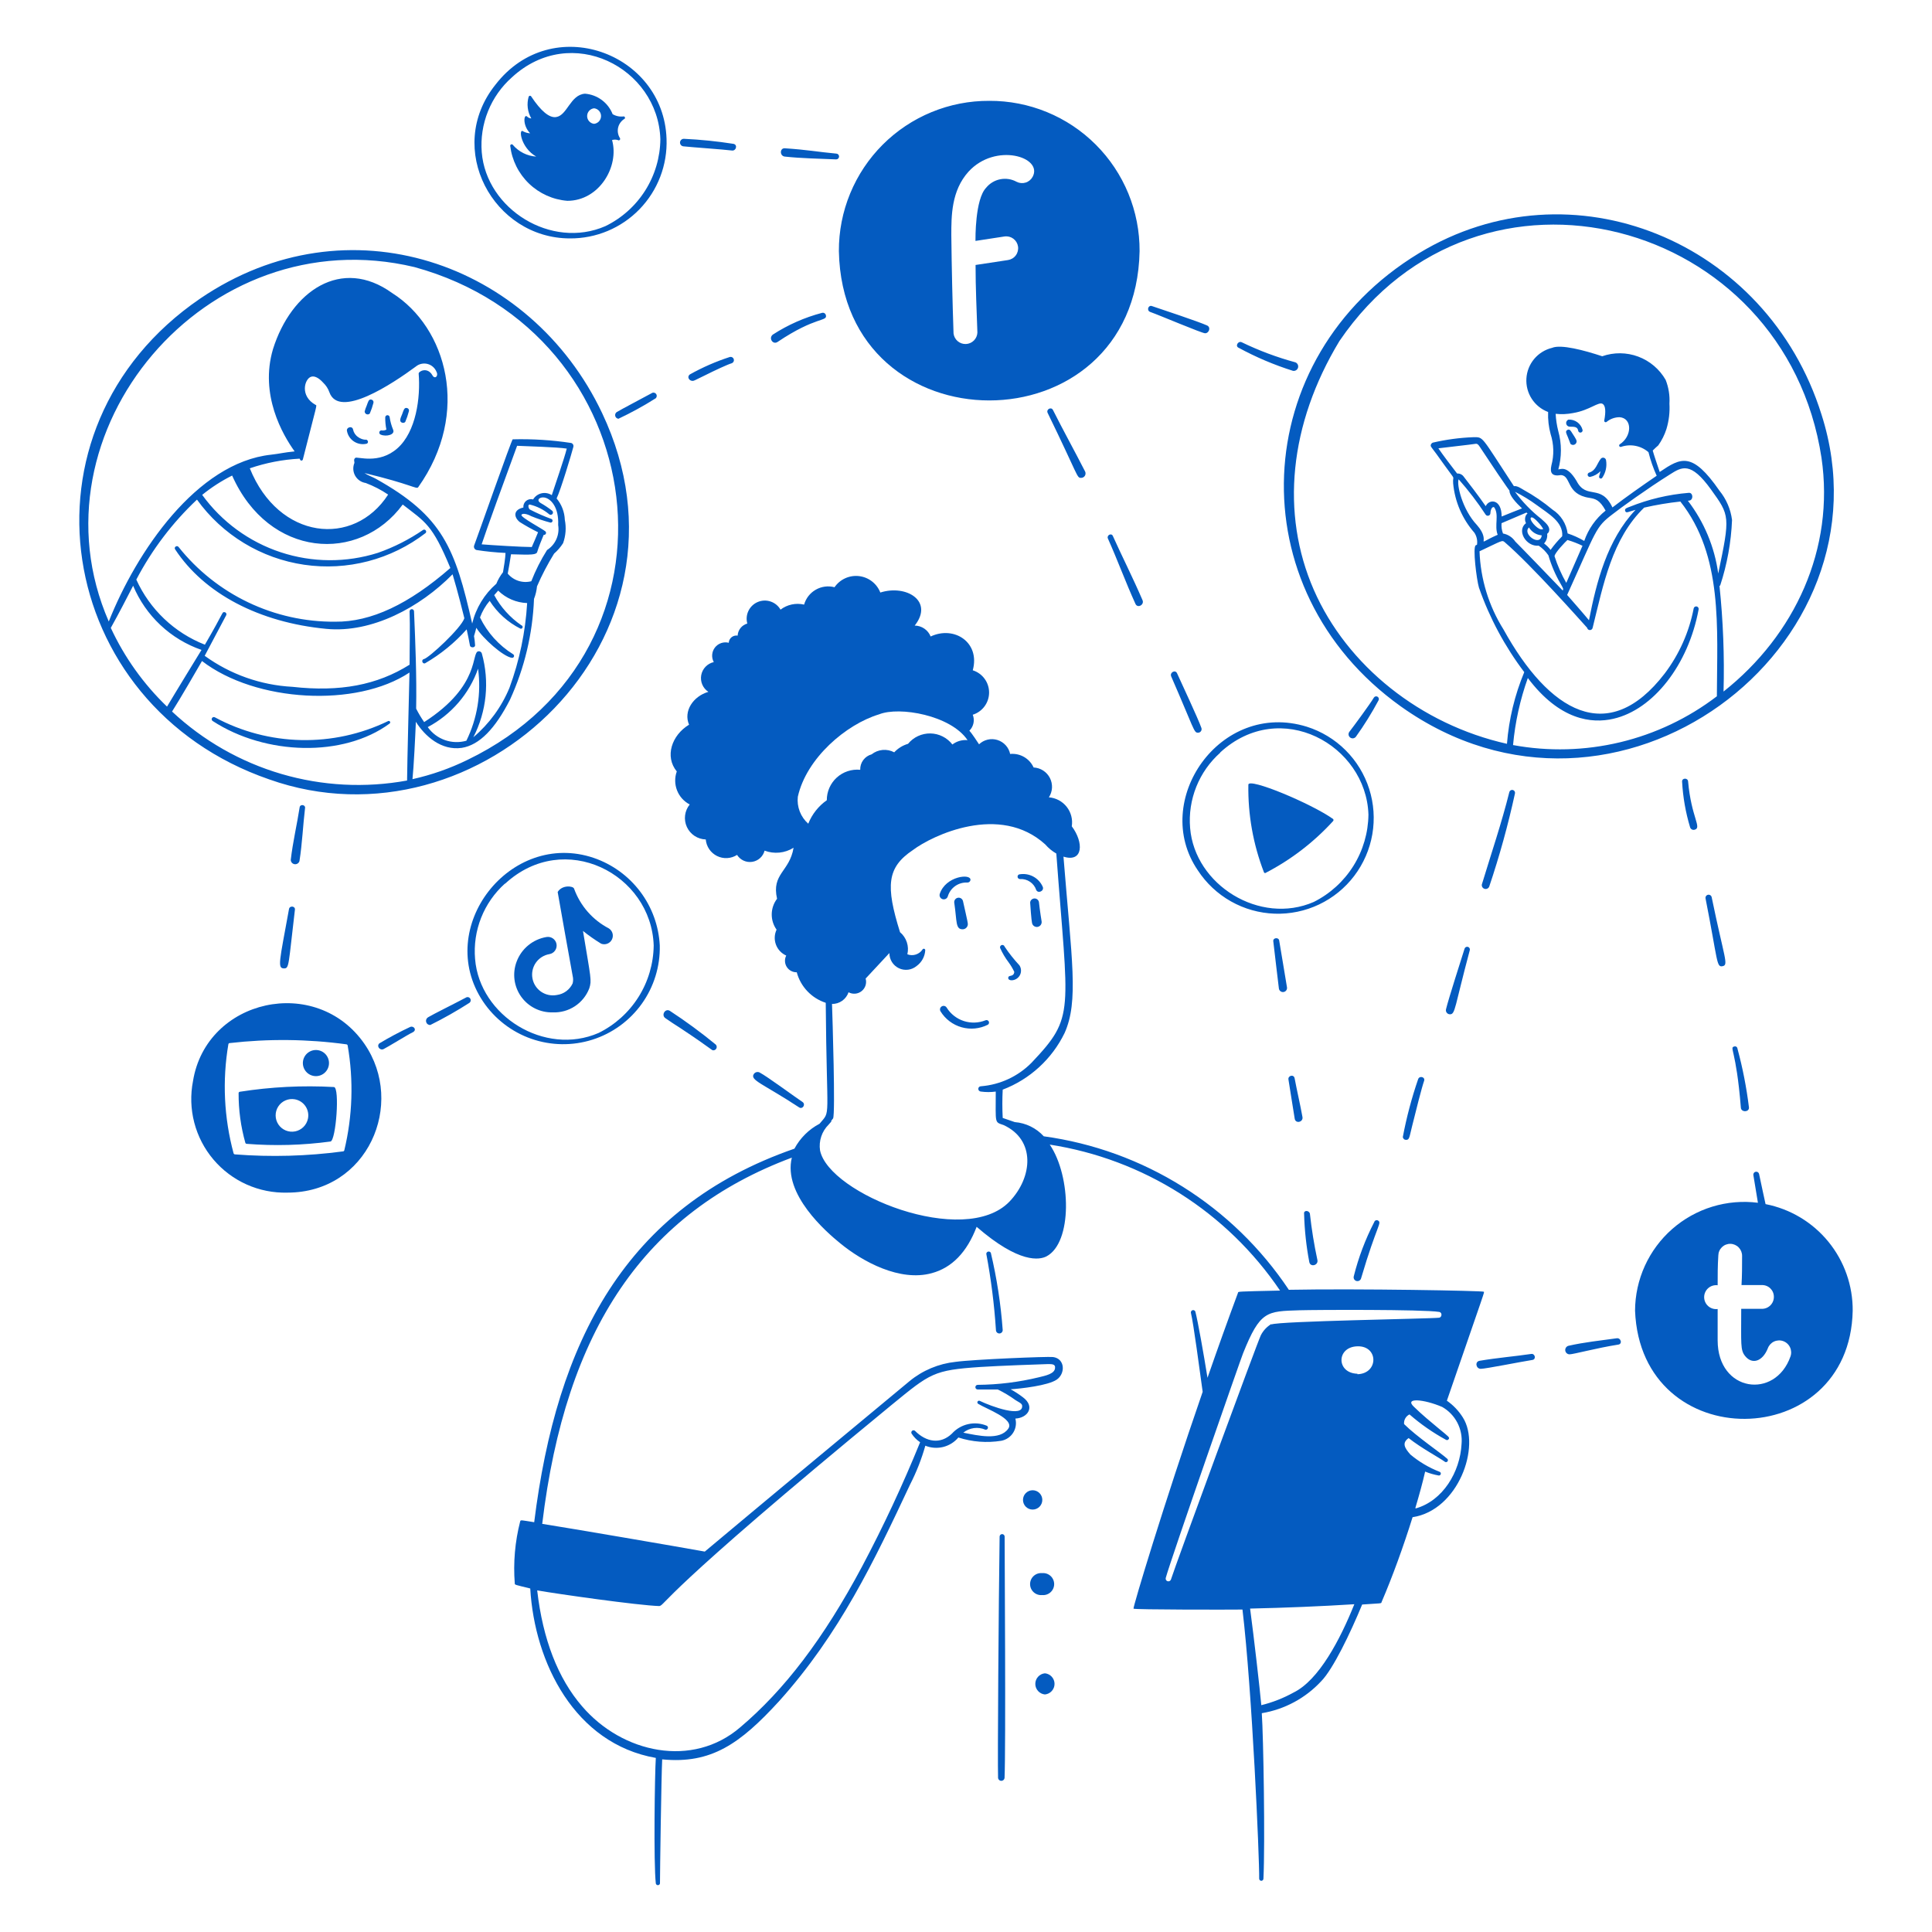
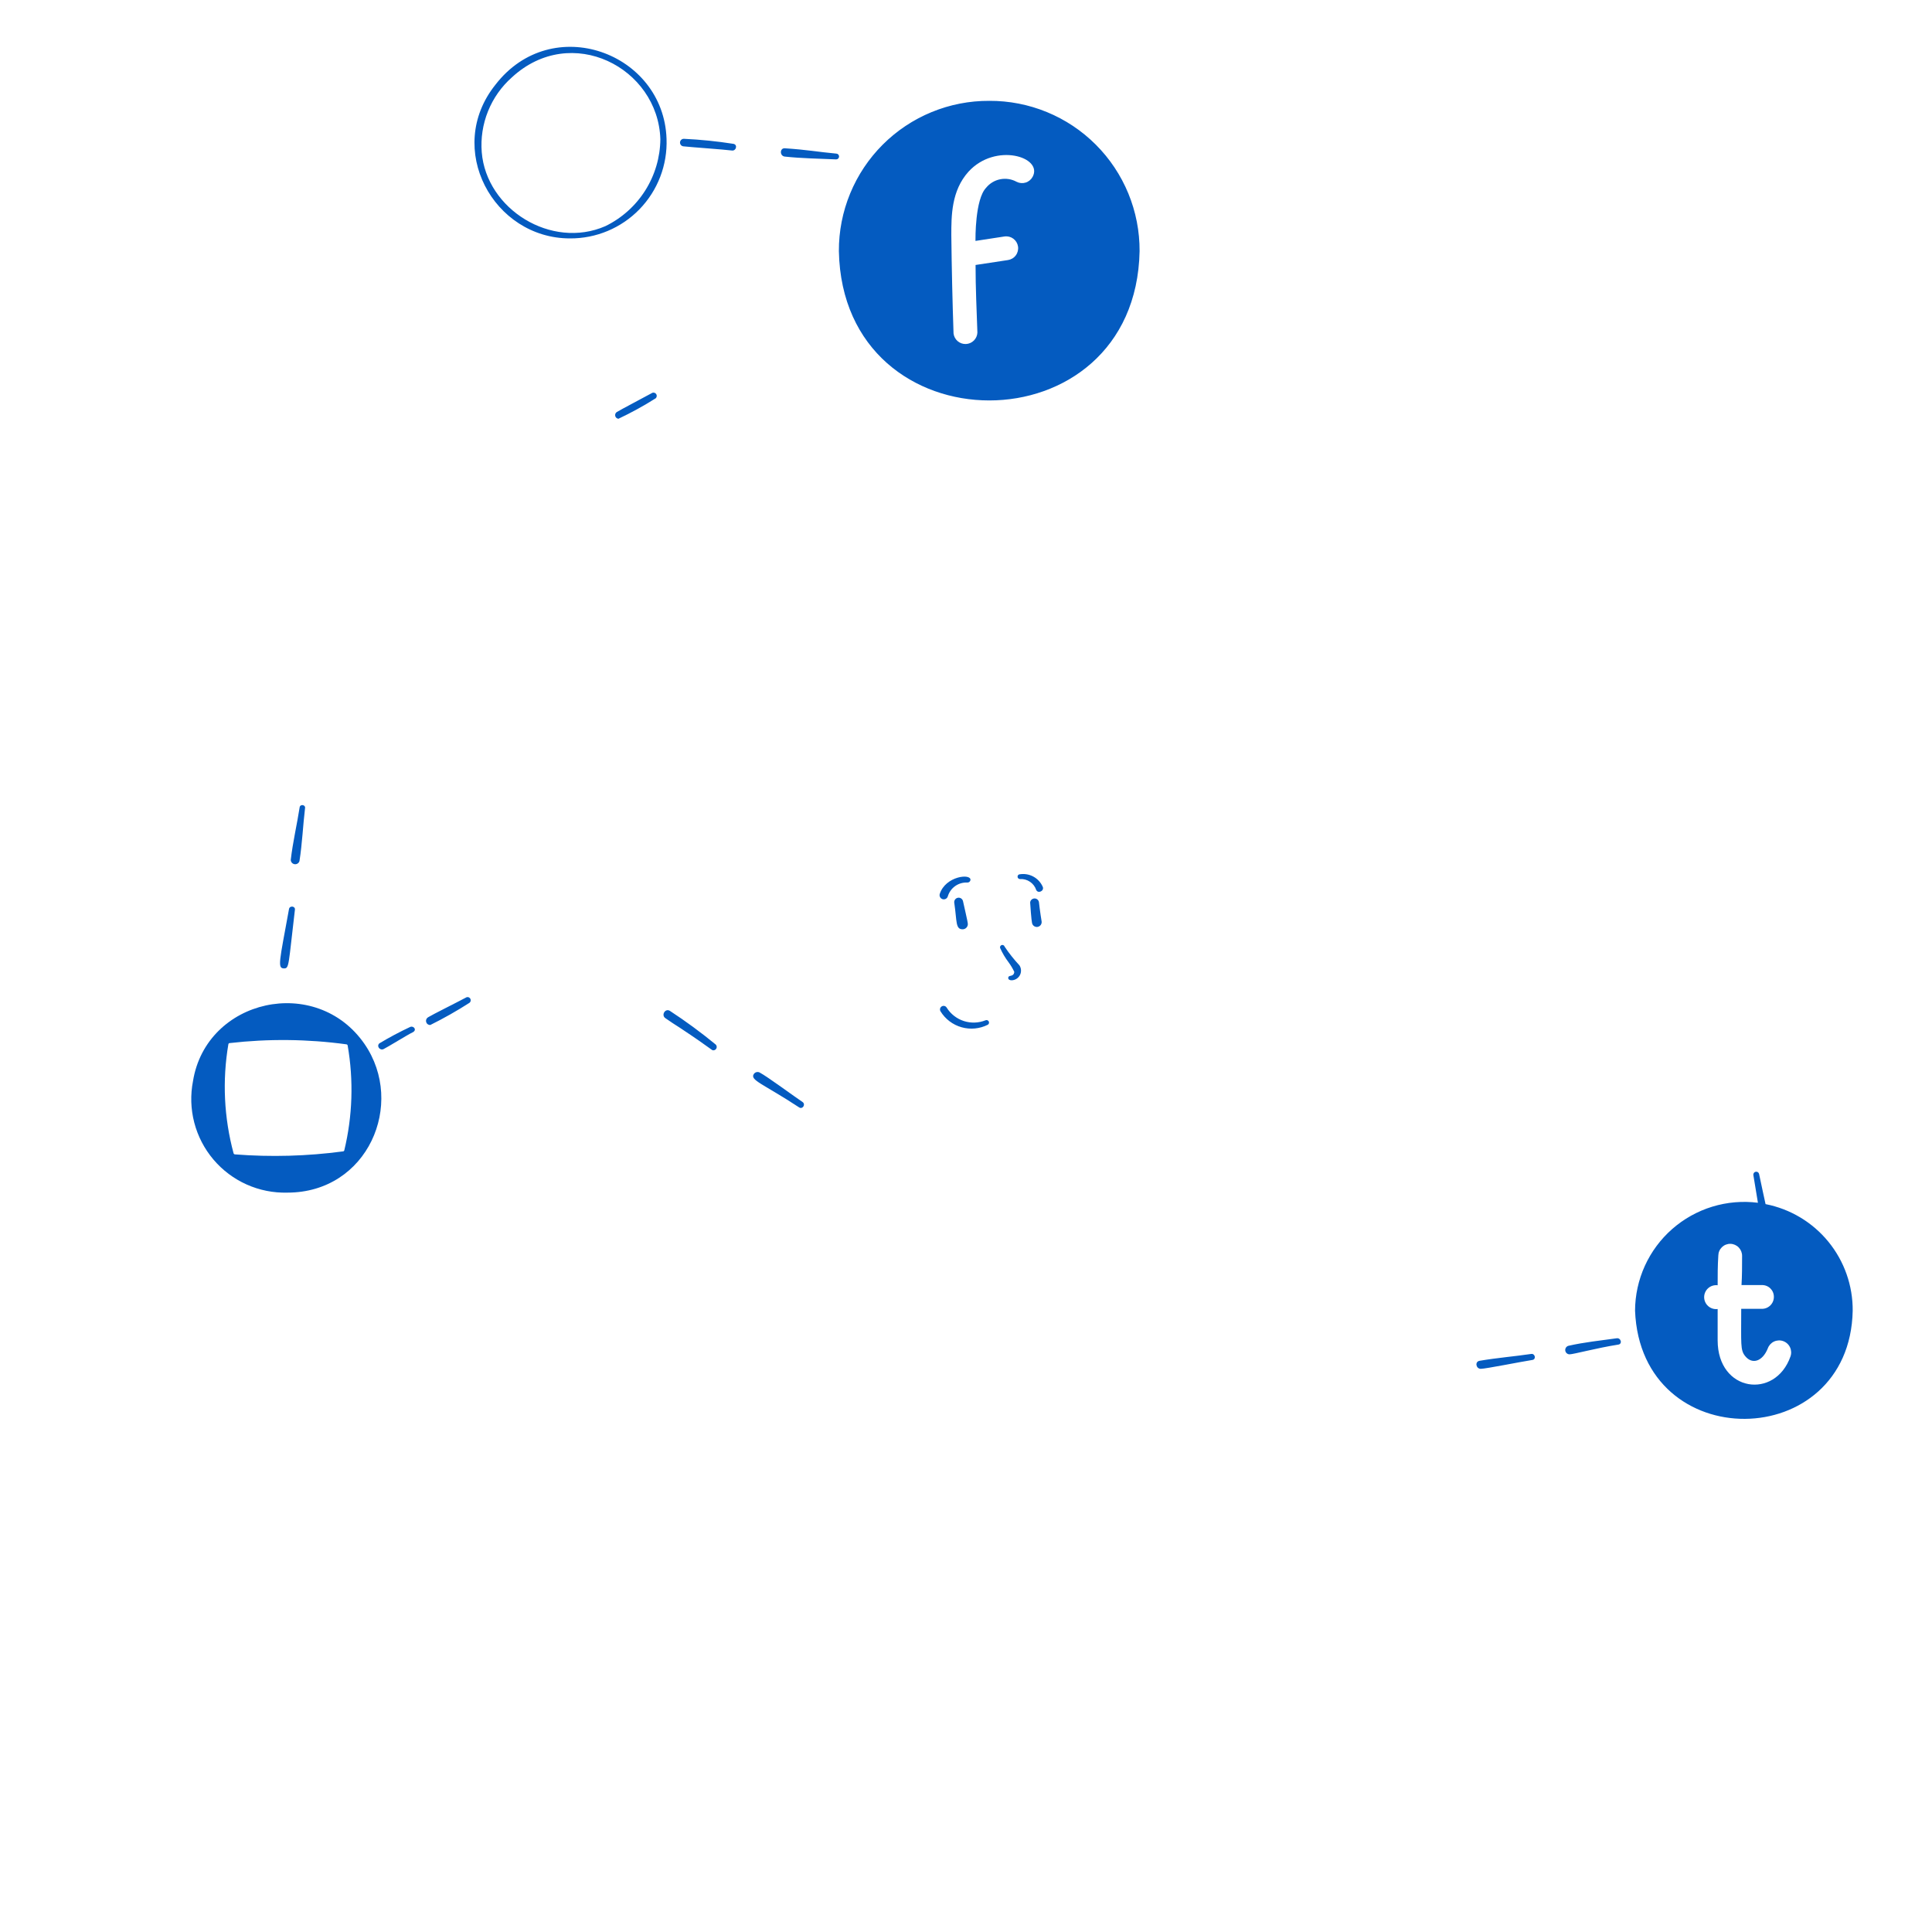
<svg xmlns="http://www.w3.org/2000/svg" width="288" height="288" viewBox="0 0 288 288" fill="none">
-   <path d="M237.039 71.093C237.625 70.969 238.161 70.673 238.579 70.243C238.53 70.482 238.468 70.717 238.392 70.949C238.277 71.338 238.709 71.453 238.853 71.208C239.362 70.452 239.563 69.53 239.415 68.63C239.407 68.545 239.375 68.464 239.323 68.397C239.271 68.329 239.201 68.278 239.12 68.249C239.04 68.221 238.953 68.215 238.87 68.234C238.787 68.254 238.711 68.296 238.651 68.357C238.047 69.091 237.931 70.128 236.909 70.445C236.828 70.467 236.758 70.519 236.714 70.59C236.67 70.662 236.655 70.747 236.671 70.829C236.688 70.912 236.735 70.984 236.803 71.033C236.871 71.082 236.955 71.104 237.039 71.093ZM234.202 66.24C234.282 66.292 234.375 66.321 234.47 66.324C234.566 66.328 234.66 66.305 234.744 66.26C234.828 66.214 234.898 66.147 234.947 66.065C234.996 65.983 235.022 65.889 235.023 65.794C235.023 65.678 235.023 65.549 234.331 64.512C234.187 64.296 234.015 63.893 233.64 64.094C233.266 64.296 233.525 64.67 233.727 65.174C234.13 66.24 234.13 66.24 234.202 66.24ZM233.971 63.605C234.677 63.605 235.167 63.605 235.253 64.195C235.264 64.283 235.31 64.363 235.38 64.417C235.451 64.471 235.539 64.495 235.627 64.483C235.715 64.472 235.795 64.426 235.849 64.356C235.903 64.285 235.927 64.197 235.915 64.109C235.801 63.642 235.527 63.231 235.14 62.946C234.753 62.662 234.278 62.523 233.799 62.554C233.685 62.601 233.59 62.685 233.53 62.793C233.47 62.901 233.449 63.026 233.469 63.148C233.489 63.269 233.549 63.381 233.64 63.464C233.732 63.547 233.848 63.596 233.971 63.605ZM57.845 107.496C53.806 109.45 49.361 110.418 44.875 110.32C40.389 110.222 35.99 109.062 32.04 106.934C31.968 106.89 31.881 106.877 31.798 106.897C31.716 106.918 31.645 106.97 31.601 107.042C31.557 107.115 31.544 107.202 31.564 107.284C31.584 107.367 31.636 107.438 31.709 107.482C39.6 112.622 51.192 112.91 58.061 107.87C58.111 107.842 58.147 107.795 58.162 107.739C58.176 107.684 58.169 107.625 58.14 107.575C58.111 107.526 58.064 107.489 58.009 107.474C57.953 107.46 57.895 107.467 57.845 107.496ZM56.779 64.8C57.6 65.131 58.954 64.8 58.594 64.037C58.353 63.455 58.184 62.845 58.09 62.222C58.09 62.135 58.055 62.05 57.993 61.988C57.931 61.926 57.846 61.891 57.758 61.891C57.671 61.891 57.586 61.926 57.524 61.988C57.462 62.05 57.427 62.135 57.427 62.222C57.419 62.832 57.477 63.44 57.6 64.037C57.404 64.149 57.176 64.194 56.952 64.166C56.91 64.155 56.867 64.152 56.824 64.157C56.782 64.163 56.74 64.177 56.703 64.198C56.665 64.219 56.633 64.248 56.606 64.282C56.58 64.316 56.56 64.355 56.549 64.397C56.538 64.438 56.535 64.482 56.54 64.525C56.545 64.567 56.559 64.609 56.581 64.646C56.602 64.684 56.631 64.716 56.665 64.743C56.699 64.769 56.738 64.789 56.779 64.8ZM55.123 61.646C55.346 61.128 55.529 60.594 55.67 60.048C55.683 59.998 55.686 59.946 55.678 59.895C55.671 59.843 55.653 59.794 55.626 59.75C55.6 59.706 55.564 59.667 55.522 59.637C55.48 59.606 55.433 59.585 55.383 59.573C54.95 59.443 54.879 59.904 54.663 60.466C54.538 60.745 54.437 61.034 54.36 61.33C54.36 61.418 54.386 61.505 54.435 61.579C54.484 61.653 54.553 61.71 54.635 61.744C54.717 61.778 54.807 61.787 54.894 61.77C54.981 61.752 55.061 61.709 55.123 61.646ZM59.919 63C60.001 63.036 60.092 63.046 60.179 63.028C60.267 63.01 60.347 62.965 60.408 62.899C60.629 62.38 60.812 61.846 60.955 61.301C60.971 61.252 60.975 61.2 60.97 61.149C60.964 61.098 60.948 61.048 60.922 61.004C60.896 60.959 60.862 60.92 60.82 60.89C60.779 60.859 60.732 60.837 60.682 60.826C60.235 60.696 60.149 61.214 59.962 61.704C59.775 62.194 59.414 62.798 59.919 63ZM53.007 65.952C53.523 66.211 54.115 66.277 54.677 66.139C55.037 65.981 54.792 65.434 54.447 65.549C54.066 65.523 53.701 65.388 53.395 65.16C53.2 65.032 53.033 64.867 52.902 64.674C52.771 64.482 52.679 64.265 52.632 64.037C52.531 63.432 51.581 63.662 51.725 64.267C51.795 64.628 51.947 64.967 52.169 65.259C52.391 65.551 52.678 65.788 53.007 65.952ZM155.376 223.589C155.376 223.207 155.224 222.841 154.954 222.571C154.684 222.301 154.318 222.149 153.936 222.149C153.554 222.149 153.188 222.301 152.918 222.571C152.648 222.841 152.496 223.207 152.496 223.589C152.496 223.971 152.648 224.337 152.918 224.607C153.188 224.877 153.554 225.029 153.936 225.029C154.318 225.029 154.684 224.877 154.954 224.607C155.224 224.337 155.376 223.971 155.376 223.589ZM155.347 237.773C155.575 237.794 155.804 237.768 156.021 237.695C156.238 237.623 156.437 237.506 156.606 237.352C156.775 237.198 156.91 237.011 157.002 236.802C157.095 236.593 157.142 236.367 157.142 236.138C157.142 235.91 157.095 235.684 157.002 235.475C156.91 235.266 156.775 235.078 156.606 234.925C156.437 234.771 156.238 234.654 156.021 234.581C155.804 234.509 155.575 234.483 155.347 234.504C155.12 234.483 154.89 234.509 154.674 234.581C154.457 234.654 154.258 234.771 154.089 234.925C153.92 235.078 153.785 235.266 153.692 235.475C153.6 235.684 153.552 235.91 153.552 236.138C153.552 236.367 153.6 236.593 153.692 236.802C153.785 237.011 153.92 237.198 154.089 237.352C154.258 237.506 154.457 237.623 154.674 237.695C154.89 237.768 155.12 237.794 155.347 237.773ZM155.765 249.437C155.373 249.474 155.009 249.657 154.744 249.948C154.479 250.24 154.332 250.62 154.332 251.014C154.332 251.408 154.479 251.787 154.744 252.079C155.009 252.371 155.373 252.553 155.765 252.59C156.157 252.553 156.521 252.371 156.786 252.079C157.051 251.787 157.198 251.408 157.198 251.014C157.198 250.62 157.051 250.24 156.786 249.948C156.521 249.657 156.157 249.474 155.765 249.437ZM147.024 186.898C147.734 190.657 148.215 194.456 148.464 198.274C148.464 198.407 148.517 198.535 148.612 198.63C148.706 198.725 148.834 198.778 148.968 198.778C149.102 198.778 149.23 198.725 149.324 198.63C149.419 198.535 149.472 198.407 149.472 198.274C149.19 194.393 148.597 190.54 147.701 186.754C147.664 186.685 147.606 186.63 147.535 186.597C147.464 186.564 147.385 186.555 147.308 186.571C147.232 186.587 147.163 186.628 147.112 186.687C147.06 186.746 147.03 186.82 147.024 186.898ZM149.76 229.061C149.76 228.962 149.721 228.866 149.65 228.796C149.58 228.726 149.485 228.686 149.386 228.686C149.286 228.686 149.191 228.726 149.121 228.796C149.051 228.866 149.011 228.962 149.011 229.061C148.867 238.925 148.695 262.498 148.781 265.061C148.801 265.174 148.86 265.277 148.948 265.352C149.036 265.426 149.148 265.467 149.263 265.467C149.379 265.467 149.49 265.426 149.579 265.352C149.667 265.277 149.726 265.174 149.746 265.061C149.947 260.41 149.76 231.365 149.76 229.061ZM188.41 130.018C188.425 130.058 188.453 130.092 188.489 130.116C188.525 130.139 188.568 130.15 188.611 130.147C192.413 128.184 195.836 125.561 198.72 122.4C198.761 122.357 198.783 122.301 198.783 122.242C198.783 122.183 198.761 122.126 198.72 122.083C195.423 119.75 186.106 115.877 186.091 116.971C186.018 121.429 186.805 125.858 188.41 130.018ZM82.397 150.912C83.564 150.96 84.716 150.642 85.692 150.001C86.669 149.361 87.42 148.43 87.84 147.341C88.229 146.117 88.085 145.901 86.904 138.773C87.765 139.463 88.669 140.098 89.611 140.674C89.908 140.788 90.236 140.788 90.532 140.674C90.829 140.56 91.072 140.34 91.216 140.057C91.359 139.773 91.392 139.447 91.309 139.14C91.225 138.834 91.031 138.57 90.763 138.398C88.354 137.145 86.504 135.033 85.579 132.48C85.45 132.034 83.765 131.89 83.131 132.97C83.131 133.099 85.335 145.339 85.363 145.469C85.457 145.837 85.457 146.224 85.363 146.592C85.149 147.054 84.822 147.455 84.412 147.757C84.001 148.06 83.521 148.253 83.016 148.32C82.613 148.4 82.199 148.398 81.797 148.316C81.394 148.234 81.013 148.073 80.673 147.842C80.334 147.611 80.044 147.315 79.82 146.97C79.597 146.626 79.443 146.241 79.37 145.837C79.296 145.433 79.304 145.019 79.392 144.618C79.48 144.217 79.647 143.838 79.883 143.502C80.119 143.166 80.42 142.881 80.767 142.662C81.115 142.444 81.502 142.296 81.907 142.229C82.245 142.17 82.546 141.979 82.743 141.698C82.94 141.417 83.018 141.069 82.959 140.731C82.899 140.393 82.708 140.093 82.427 139.895C82.147 139.698 81.799 139.621 81.461 139.68C80.462 139.847 79.525 140.274 78.743 140.919C77.962 141.563 77.365 142.403 77.011 143.352C76.687 144.21 76.579 145.135 76.697 146.045C76.815 146.955 77.155 147.822 77.687 148.569C78.219 149.316 78.928 149.921 79.749 150.329C80.57 150.738 81.48 150.938 82.397 150.912Z" fill="#045BC0" />
-   <path d="M98.352 140.932C98.201 138.022 97.182 135.224 95.427 132.899C93.671 130.574 91.26 128.827 88.503 127.885C76.075 123.68 64.642 138.239 72 149.284C73.736 151.869 76.264 153.823 79.204 154.851C82.144 155.878 85.338 155.925 88.306 154.984C91.275 154.043 93.859 152.165 95.671 149.632C97.482 147.098 98.423 144.045 98.352 140.932ZM75.312 131.716C84.139 123.594 97.099 130.276 97.445 140.946C97.412 143.664 96.628 146.32 95.18 148.62C93.731 150.92 91.674 152.774 89.237 153.978C81.202 157.477 71.496 151.444 70.819 142.948C70.642 140.859 70.951 138.757 71.723 136.808C72.495 134.859 73.709 133.116 75.269 131.716H75.312ZM178.56 129.743C179.811 131.657 181.504 133.244 183.495 134.367C185.487 135.491 187.72 136.12 190.006 136.2C192.291 136.28 194.563 135.81 196.629 134.829C198.695 133.848 200.495 132.385 201.877 130.563C203.259 128.741 204.183 126.613 204.571 124.359C204.959 122.105 204.8 119.791 204.106 117.612C203.413 115.433 202.206 113.452 200.587 111.836C198.968 110.221 196.984 109.018 194.803 108.33C181.872 104.327 171.475 119.389 178.56 129.743ZM181.872 112.189C190.872 103.895 203.659 111.08 203.991 121.42C203.962 124.131 203.186 126.782 201.748 129.082C200.31 131.381 198.266 133.239 195.84 134.452C187.819 137.951 178.099 131.932 177.408 123.421C177.234 121.327 177.551 119.222 178.333 117.272C179.116 115.322 180.342 113.582 181.915 112.189H181.872ZM89.755 61.573C79.114 39.109 51.84 29.533 29.837 44.509C1.325 63.992 8.064 105.119 40.119 116.178C71.424 127.295 105.595 95.039 89.755 61.573ZM69.696 113.269C67.083 114.549 64.328 115.515 61.488 116.149C61.675 114.364 61.906 109.756 61.992 107.596C63.346 109.756 65.794 111.916 68.832 111.484C71.482 111.066 73.829 108.604 76.032 104.284C78.189 99.563 79.402 94.465 79.603 89.279C79.838 88.678 79.988 88.048 80.05 87.407C80.781 85.721 81.633 84.089 82.599 82.525C83.117 82.073 83.568 81.55 83.938 80.97C84.34 79.854 84.43 78.649 84.197 77.485C84.152 76.318 83.721 75.199 82.973 74.303C83.563 73.108 85.205 67.65 85.479 66.584C85.502 66.47 85.483 66.351 85.424 66.25C85.366 66.15 85.272 66.074 85.162 66.037C82.275 65.597 79.355 65.414 76.435 65.49C76.335 65.303 71.151 80.106 70.675 81.33C70.653 81.397 70.645 81.468 70.652 81.538C70.658 81.609 70.679 81.677 70.713 81.739C70.746 81.801 70.792 81.855 70.848 81.899C70.903 81.942 70.967 81.974 71.035 81.992C72.466 82.214 73.909 82.359 75.355 82.424C75.355 83.044 75.082 84.757 74.981 85.304C74.57 85.826 74.236 86.403 73.987 87.018C72.2 88.573 70.941 90.647 70.387 92.951C67.839 81.762 66.067 76.952 55.987 71.351C55.483 71.077 54.879 70.876 54.331 70.516C61.301 72.186 62.079 72.978 62.338 72.632C70.229 61.516 66.557 48.8 58.464 43.688C50.89 38.216 43.416 43.386 40.695 52.04C38.679 58.852 42.135 64.813 43.92 67.29C42.279 67.448 41.717 67.636 40.407 67.78C29.319 68.975 20.333 82.266 16.215 92.648C3.931 64.468 30.687 32.384 61.791 39.815C97.344 49.564 103.81 96.767 69.696 113.269ZM25.647 106.069C26.741 104.37 29.477 99.647 30.111 98.538C38.117 104.701 53.151 105.508 61.042 100.252C61.042 100.496 60.682 114.378 60.682 116.351C54.445 117.492 48.027 117.157 41.943 115.371C35.859 113.586 30.278 110.4 25.647 106.069ZM70.819 96.162C70.793 95.713 70.74 95.266 70.661 94.823C70.791 94.42 70.877 94.06 71.007 93.584C71.943 95.14 75.039 97.904 76.32 98.063C76.385 98.068 76.449 98.051 76.503 98.015C76.557 97.979 76.597 97.926 76.617 97.865C76.637 97.803 76.635 97.737 76.613 97.676C76.59 97.615 76.548 97.564 76.493 97.53C74.361 96.205 72.648 94.302 71.554 92.044C71.885 91.14 72.373 90.302 72.994 89.567C74.123 91.338 75.71 92.772 77.587 93.714C77.621 93.722 77.655 93.724 77.689 93.72C77.723 93.715 77.755 93.703 77.784 93.686C77.814 93.669 77.84 93.646 77.86 93.618C77.881 93.591 77.896 93.56 77.904 93.527C77.913 93.494 77.915 93.459 77.91 93.425C77.905 93.392 77.894 93.359 77.876 93.33C77.859 93.3 77.836 93.275 77.808 93.254C77.781 93.233 77.75 93.219 77.717 93.21C76.033 92.052 74.646 90.513 73.671 88.717C73.858 88.487 74.059 88.256 74.261 88.04C75.418 89.179 76.959 89.841 78.581 89.898C78.326 94.214 77.438 98.469 75.946 102.527C74.766 105.38 72.919 107.908 70.56 109.9C72.545 106.047 72.997 101.587 71.827 97.415C71.799 97.316 71.737 97.23 71.654 97.17C71.57 97.11 71.469 97.079 71.367 97.084C70.143 97.084 71.856 102.095 63.231 107.639C62.785 107.001 62.386 106.332 62.035 105.637C62.122 100.741 61.92 95.86 61.719 91.136C61.719 91.049 61.684 90.964 61.622 90.902C61.559 90.84 61.475 90.805 61.387 90.805C61.3 90.805 61.215 90.84 61.153 90.902C61.091 90.964 61.056 91.049 61.056 91.136C61.143 93.642 61.056 96.119 61.056 99.085C56.218 102.124 50.674 103.175 43.589 102.383C38.876 102.135 34.336 100.529 30.514 97.76C31.018 96.839 33.12 92.807 33.711 91.727C33.739 91.678 33.754 91.622 33.753 91.565C33.753 91.508 33.737 91.453 33.707 91.404C33.678 91.355 33.636 91.316 33.586 91.289C33.536 91.262 33.479 91.249 33.423 91.252C33.077 91.252 33.423 91.165 30.543 96.104C26 94.325 22.332 90.843 20.319 86.399C22.649 81.949 25.706 77.92 29.362 74.476C31.24 77.083 33.623 79.286 36.369 80.954C39.115 82.623 42.169 83.722 45.349 84.187C48.528 84.651 51.769 84.472 54.878 83.66C57.987 82.848 60.901 81.419 63.447 79.458C63.495 79.406 63.524 79.338 63.528 79.267C63.532 79.196 63.51 79.125 63.467 79.069C63.424 79.012 63.362 78.972 63.292 78.956C63.223 78.94 63.15 78.95 63.087 78.983C60.997 80.419 58.726 81.571 56.333 82.41C51.613 83.905 46.542 83.875 41.84 82.324C37.138 80.773 33.044 77.78 30.139 73.77C31.518 72.651 33.015 71.685 34.603 70.89C40.061 83.173 53.525 84.052 60.034 75.21C63.403 77.831 64.44 78.162 67.133 84.671C60.955 90.056 55.325 92.735 49.939 92.677C45.464 92.708 41.04 91.723 37.002 89.794C32.963 87.866 29.415 85.046 26.626 81.546C26.395 81.229 25.877 81.546 26.107 81.892C30.427 88.472 38.621 92.792 48.643 93.743C55.426 94.405 62.626 90.532 67.464 85.607C68.213 88.084 69.12 91.727 69.221 92.159C68.775 93.599 63.951 98.077 63.187 98.25C62.741 98.351 62.971 99.042 63.375 98.869C65.695 97.526 67.786 95.82 69.567 93.815C69.725 94.564 70.013 95.903 70.056 96.234C70.099 96.565 70.848 96.623 70.819 96.162ZM79.459 74.447C79.281 74.397 79.093 74.391 78.912 74.43C78.73 74.469 78.561 74.552 78.419 74.671C78.278 74.79 78.167 74.942 78.097 75.114C78.027 75.286 78.001 75.472 78.019 75.656C76.479 75.988 76.579 77.096 77.472 77.816C78.356 78.374 79.269 78.884 80.208 79.343C79.877 80.135 79.618 80.783 79.272 81.546C77.832 81.546 73.354 81.272 71.799 81.143C72.375 79.343 75.413 70.976 77.083 66.455C78.523 66.527 83.031 66.642 84.485 66.872C84.139 68.312 82.671 72.503 82.253 73.813C82.031 73.666 81.781 73.566 81.519 73.519C81.257 73.471 80.988 73.477 80.728 73.536C80.468 73.596 80.223 73.707 80.008 73.863C79.792 74.02 79.611 74.218 79.474 74.447H79.459ZM80.093 82.237C80.338 81.46 80.64 80.711 81.043 79.732C81.108 79.743 81.174 79.733 81.232 79.704C81.29 79.674 81.337 79.627 81.366 79.569C81.395 79.511 81.405 79.445 81.393 79.38C81.382 79.316 81.35 79.258 81.303 79.213C80.943 78.882 77.602 77.111 77.731 76.765C77.861 76.42 78.696 76.664 79.171 76.938C80.109 77.324 81.071 77.646 82.051 77.903C82.114 77.91 82.178 77.895 82.232 77.863C82.286 77.83 82.328 77.78 82.351 77.721C82.374 77.662 82.377 77.597 82.359 77.536C82.341 77.475 82.304 77.422 82.253 77.384C81.128 76.976 80.032 76.495 78.97 75.944C78.754 75.743 78.653 75.196 78.97 75.21C80.028 75.462 81.013 75.955 81.85 76.65C81.883 76.681 81.922 76.706 81.964 76.722C82.007 76.738 82.052 76.746 82.097 76.744C82.143 76.743 82.188 76.733 82.229 76.714C82.271 76.695 82.308 76.669 82.339 76.636C82.371 76.603 82.395 76.564 82.411 76.521C82.427 76.478 82.435 76.433 82.434 76.388C82.432 76.342 82.422 76.298 82.403 76.256C82.385 76.215 82.358 76.177 82.325 76.146C81.784 75.719 81.211 75.334 80.611 74.994C79.891 74.576 80.41 74.058 81.13 74.159C82.095 74.303 83.333 75.599 83.203 78.263C83.323 78.978 83.23 79.713 82.936 80.376C82.641 81.04 82.159 81.602 81.547 81.992C80.619 83.465 79.834 85.022 79.2 86.644C78.567 86.807 77.9 86.787 77.278 86.586C76.656 86.385 76.104 86.01 75.687 85.506C75.787 85.002 76.09 83.274 76.176 82.626C79.387 82.727 79.949 82.712 80.107 82.237H80.093ZM71.266 99.676C71.762 103.35 71.155 107.089 69.523 110.418C68.471 110.719 67.352 110.686 66.319 110.322C65.287 109.958 64.394 109.282 63.763 108.388C67.272 106.532 69.952 103.421 71.266 99.676ZM44.77 68.586C44.795 68.616 44.829 68.639 44.867 68.651C44.904 68.664 44.945 68.666 44.983 68.657C45.022 68.648 45.057 68.629 45.086 68.601C45.114 68.573 45.134 68.538 45.144 68.5C47.319 59.946 47.261 60.479 47.059 60.364C44.64 59.039 45.403 56.461 46.383 56.159C46.872 56 47.52 56.317 48.168 57.037C48.591 57.435 48.912 57.929 49.104 58.477C50.544 62.509 58.522 57.196 61.978 54.647C62.218 54.447 62.501 54.308 62.805 54.239C63.11 54.171 63.426 54.175 63.728 54.252C64.03 54.33 64.309 54.478 64.543 54.684C64.777 54.89 64.959 55.149 65.074 55.439C65.405 56.072 64.8 56.605 64.44 55.914C63.691 54.647 62.381 55.352 62.41 55.698C62.698 59.269 62.035 64.338 59.256 66.815C56.477 69.292 53.251 68.01 52.963 68.255C52.675 68.5 52.834 68.73 52.834 69.004C52.705 69.309 52.648 69.64 52.667 69.971C52.685 70.302 52.78 70.625 52.942 70.914C53.105 71.203 53.331 71.451 53.605 71.639C53.878 71.827 54.191 71.95 54.519 71.999C55.695 72.444 56.816 73.023 57.859 73.727C52.733 81.647 41.53 80.48 37.239 69.81C39.638 68.991 42.138 68.506 44.669 68.37L44.77 68.586ZM19.843 87.306C20.774 89.529 22.163 91.531 23.919 93.181C25.676 94.832 27.761 96.093 30.039 96.882C29.866 97.156 25.848 103.722 24.898 105.335C21.401 101.976 18.559 97.996 16.517 93.599C17.943 91.036 18.72 89.48 19.843 87.32V87.306ZM271.527 61.789C263.419 35.869 234.202 23.96 211.507 37.756C185.933 53.279 184.407 87.839 208.8 105.292C240.855 128.159 282.672 96.594 271.527 61.789ZM227.751 101.072C232.517 107.394 237.298 107.884 240.495 107.149C246.456 105.796 251.683 99.1 253.21 90.848C253.231 90.751 253.212 90.649 253.158 90.566C253.104 90.482 253.019 90.423 252.922 90.402C252.824 90.381 252.723 90.4 252.639 90.454C252.555 90.507 252.496 90.593 252.475 90.69C251.798 94.213 250.32 97.534 248.155 100.396C239.688 111.426 230.875 106.04 224.122 93.829C221.927 90.328 220.695 86.309 220.551 82.18C223.978 80.567 223.906 80.48 224.309 80.826C228.312 84.268 235.584 92.476 236.592 93.584C236.61 93.68 236.661 93.766 236.736 93.829C236.811 93.891 236.905 93.925 237.003 93.925C237.1 93.925 237.194 93.891 237.269 93.829C237.344 93.766 237.395 93.68 237.413 93.584C239.026 87.076 240.293 80.322 245.088 75.671C246.868 75.261 248.672 74.958 250.488 74.764C256.867 82.828 255.96 93.584 255.931 103.794C251.655 107.06 246.742 109.394 241.509 110.646C236.276 111.898 230.839 112.042 225.547 111.066C225.859 107.655 226.599 104.298 227.751 101.072ZM251.712 74.634C252.49 74.634 252.418 73.367 251.712 73.468C248.707 73.718 245.756 74.417 242.957 75.541C242.568 75.7 242.122 75.786 242.266 76.175C242.41 76.564 242.727 76.276 243.807 76.002C239.573 80.48 237.975 86.788 236.866 92.461C236.074 91.496 234.115 89.264 233.611 88.688C238.047 78.911 237.802 78.608 240.408 76.636C241.416 75.829 245.52 72.863 248.919 70.732C250.733 69.58 252.029 68.773 255.053 72.964C257.861 76.866 257.933 76.924 256.133 85.492C255.592 81.546 254.034 77.809 251.611 74.648L251.712 74.634ZM220.032 66.152C220.291 66.152 220.421 66.354 220.623 66.656C225.375 73.856 225.015 73.036 225.015 73.18C225.015 73.871 225.951 74.908 226.887 75.786C226.123 76.074 224.698 76.65 223.848 76.996C223.848 74.346 221.976 74.346 221.472 75.455C220.579 74.144 218.592 71.552 218.189 71.048C218.08 70.893 217.932 70.769 217.76 70.689C217.589 70.608 217.399 70.573 217.21 70.588C216.533 69.724 215.007 67.708 214.416 66.829C214.56 66.8 219.571 66.239 220.018 66.152H220.032ZM229.824 79.804C229.608 81.56 226.858 79.602 227.923 78.623C228.12 78.956 228.394 79.237 228.723 79.443C229.051 79.648 229.424 79.772 229.81 79.804H229.824ZM229.666 78.896C229.075 78.796 227.88 77.456 228.226 77.154C228.571 76.852 230.055 78.666 230.026 78.882C229.905 78.923 229.775 78.928 229.651 78.896H229.666ZM232.963 88.04C231.711 86.716 226.023 80.84 225.879 80.725C225.67 80.413 225.4 80.147 225.086 79.941C224.772 79.736 224.419 79.596 224.05 79.53C223.861 79.04 223.787 78.513 223.834 77.989L227.549 76.405C227.895 76.708 227.549 76.405 227.376 77.068C227.294 77.377 227.33 77.705 227.477 77.989C226.037 79.055 227.477 81.532 229.378 81.344C229.943 81.731 230.431 82.22 230.818 82.784C231.244 84.254 231.848 85.666 232.618 86.989C233.093 87.839 233.064 87.738 232.949 88.04H232.963ZM231.739 82.9C231.739 82.439 233.395 80.711 233.655 80.495C234.426 80.719 235.178 81.008 235.901 81.359C235.483 82.309 234.144 85.348 233.482 86.888C232.759 85.624 232.17 84.287 231.725 82.9H231.739ZM231.149 81.978C230.871 81.611 230.541 81.286 230.17 81.013C230.347 80.822 230.48 80.593 230.56 80.344C230.64 80.096 230.664 79.832 230.631 79.573C230.713 79.518 230.783 79.446 230.835 79.361C230.887 79.277 230.921 79.182 230.933 79.084C231.048 78.407 230.285 77.845 229.781 77.37C228.29 76.2 226.962 74.834 225.835 73.309C226.98 73.882 228.073 74.552 229.104 75.311C230.832 76.592 233.05 77.802 232.877 79.933C232.241 80.566 231.659 81.25 231.135 81.978H231.149ZM217.44 71.452C218.904 73.105 220.247 74.861 221.458 76.708C221.5 76.772 221.56 76.822 221.63 76.853C221.7 76.883 221.778 76.891 221.854 76.878C221.929 76.864 221.999 76.828 222.054 76.775C222.109 76.721 222.147 76.653 222.163 76.578C222.163 76.175 222.351 75.455 222.725 75.613C223.517 76.693 222.725 78.378 223.258 79.717C219.399 81.416 222.552 80.984 220.176 78.277C217.973 75.959 217.109 72.186 217.44 71.452ZM232.287 70.012C232.812 68.128 232.812 66.136 232.287 64.252C232.073 63.412 231.943 62.553 231.898 61.688C232.763 61.781 233.636 61.742 234.49 61.573C237.01 61.156 238.306 59.802 238.925 60.22C239.328 60.493 239.4 61.343 239.141 62.696C239.135 62.74 239.143 62.785 239.164 62.824C239.184 62.863 239.216 62.895 239.256 62.916C239.295 62.936 239.339 62.944 239.383 62.938C239.427 62.933 239.468 62.913 239.501 62.884C240.049 62.434 240.736 62.19 241.445 62.192C243.36 62.351 243.288 65.072 241.445 66.239C241.405 66.27 241.378 66.315 241.368 66.364C241.358 66.414 241.365 66.466 241.389 66.51C241.413 66.555 241.452 66.59 241.499 66.609C241.546 66.627 241.598 66.629 241.647 66.613C242.338 66.376 243.079 66.324 243.797 66.463C244.515 66.602 245.183 66.927 245.736 67.405C246.038 68.611 246.447 69.787 246.96 70.919C244.959 72.287 242.28 74.159 240.365 75.642C238.637 72.013 236.491 74.591 235.008 71.682C233.511 69.191 232.56 70.055 232.215 69.968L232.287 70.012ZM256.421 87.292C257.459 84.129 258.055 80.839 258.192 77.514C257.988 75.913 257.339 74.402 256.32 73.151C252.231 67.247 250.56 68.226 247.407 70.357C247.119 69.479 246.485 67.65 246.37 67.16C246.557 66.973 247.047 66.498 247.191 66.397C247.723 65.65 248.136 64.824 248.415 63.949C248.783 62.727 248.934 61.45 248.861 60.176C248.933 58.969 248.742 57.76 248.299 56.634C247.383 55.033 245.935 53.803 244.207 53.159C242.479 52.514 240.579 52.496 238.839 53.106C236.146 52.213 232.675 51.292 231.365 51.853C230.323 52.104 229.389 52.683 228.7 53.504C228.011 54.326 227.604 55.346 227.538 56.416C227.472 57.486 227.751 58.548 228.333 59.448C228.916 60.348 229.771 61.037 230.775 61.415C230.731 62.527 230.857 63.639 231.149 64.712C231.637 66.224 231.677 67.844 231.264 69.378C231.005 70.53 231.379 71.048 232.704 70.818C234.259 70.933 233.41 73.698 236.938 74.216C237.787 74.36 238.464 74.49 239.343 76.117C237.874 77.291 236.77 78.86 236.16 80.639C235.377 80.177 234.547 79.8 233.683 79.516C233.588 78.798 233.338 78.109 232.95 77.497C232.562 76.886 232.046 76.365 231.437 75.973C230.095 74.853 228.648 73.864 227.117 73.021C226.815 72.863 226.181 72.373 225.677 72.474C220.666 64.842 221.184 65.173 219.615 65.173C217.587 65.251 215.572 65.521 213.595 65.98C213.524 66.006 213.46 66.049 213.408 66.103C213.356 66.158 213.316 66.224 213.293 66.296C213.207 66.642 213.293 66.44 215.309 69.32C217.181 71.941 216.504 70.66 216.619 72.071C216.875 74.791 217.984 77.362 219.787 79.415C220.131 79.942 220.269 80.578 220.176 81.2L219.989 81.287C219.499 81.532 220.119 86.442 220.464 87.594C222.046 92.12 224.325 96.371 227.218 100.194C225.8 103.597 224.93 107.203 224.64 110.879C211.781 107.999 200.794 99.258 195.84 87.911C190.887 76.564 192.154 63.258 199.671 50.831C220.479 20.288 266.112 32.557 271.527 68.24C273.514 81.791 267.581 94.65 256.925 103.088C257.07 97.825 256.868 92.557 256.32 87.32L256.421 87.292ZM250.747 116.524C250.873 118.833 251.274 121.12 251.943 123.335C251.989 123.472 252.087 123.586 252.217 123.65C252.346 123.715 252.496 123.726 252.634 123.68C253.728 123.364 252.115 121.852 251.64 116.48C251.597 115.919 250.704 115.948 250.747 116.524ZM255.154 133.732C255.125 133.611 255.05 133.507 254.945 133.442C254.839 133.378 254.712 133.357 254.592 133.386C254.472 133.415 254.368 133.49 254.303 133.595C254.238 133.701 254.218 133.827 254.247 133.948C256.09 143.308 255.845 144.215 256.781 144.028C257.717 143.84 257.055 142.948 255.154 133.732ZM258.538 155.994C257.746 156.21 258.797 156.325 259.503 165.066C259.503 165.858 260.799 165.815 260.712 165.066C260.349 162.111 259.777 159.185 258.999 156.311C258.994 156.257 258.978 156.206 258.951 156.159C258.925 156.113 258.888 156.073 258.844 156.043C258.799 156.012 258.749 155.992 258.696 155.984C258.643 155.975 258.589 155.979 258.538 155.994ZM221.991 132.176C223.528 127.614 224.812 122.97 225.835 118.266C225.857 118.158 225.836 118.045 225.778 117.952C225.719 117.858 225.627 117.79 225.52 117.763C225.413 117.735 225.3 117.75 225.203 117.803C225.106 117.856 225.034 117.945 225 118.05C223.848 122.672 222.322 127.151 220.896 131.845C220.872 131.984 220.9 132.126 220.973 132.246C221.047 132.366 221.162 132.454 221.297 132.495C221.431 132.536 221.576 132.526 221.704 132.467C221.832 132.408 221.934 132.305 221.991 132.176ZM216.144 151.199C216.951 151.199 216.807 150.22 219.096 141.652C219.127 141.548 219.115 141.437 219.064 141.343C219.012 141.248 218.926 141.178 218.823 141.148C218.719 141.117 218.608 141.129 218.514 141.18C218.419 141.231 218.349 141.318 218.319 141.421C217.872 142.861 215.914 148.924 215.554 150.45C215.532 150.539 215.531 150.632 215.55 150.722C215.57 150.812 215.609 150.896 215.666 150.968C215.723 151.041 215.796 151.099 215.879 151.139C215.961 151.179 216.052 151.199 216.144 151.199ZM209.607 169.919C210.111 169.919 210.082 169.544 210.499 167.874C211.061 165.599 211.939 162.114 212.285 161.135C212.501 160.559 211.623 160.3 211.407 160.847C210.436 163.668 209.67 166.555 209.117 169.487C209.128 169.608 209.185 169.72 209.276 169.8C209.367 169.881 209.485 169.923 209.607 169.919ZM204.855 182.173C203.528 184.744 202.503 187.459 201.802 190.266C201.764 190.411 201.785 190.565 201.86 190.695C201.936 190.825 202.06 190.919 202.205 190.957C202.35 190.995 202.504 190.974 202.634 190.899C202.764 190.823 202.858 190.699 202.896 190.554C205.301 182.389 206.079 182.317 205.373 181.914C205.322 181.894 205.268 181.885 205.213 181.887C205.158 181.889 205.105 181.903 205.056 181.928C205.007 181.952 204.964 181.987 204.929 182.029C204.894 182.071 204.869 182.12 204.855 182.173ZM189.807 140.312C189.951 141.436 190.469 146.072 190.642 147.354C190.652 147.433 190.678 147.51 190.718 147.579C190.758 147.649 190.811 147.71 190.875 147.758C190.938 147.807 191.011 147.843 191.088 147.864C191.166 147.885 191.246 147.89 191.326 147.88C191.405 147.869 191.482 147.843 191.551 147.803C191.621 147.763 191.681 147.71 191.73 147.646C191.779 147.583 191.815 147.51 191.836 147.433C191.856 147.356 191.862 147.275 191.851 147.196C191.664 145.957 190.858 141.306 190.685 140.197C190.599 139.679 189.735 139.78 189.807 140.312ZM192.067 160.919C192.226 161.826 192.816 165.743 193.003 166.78C193.147 167.557 194.299 167.269 194.155 166.506C193.81 164.591 193.349 162.661 192.989 160.746C192.874 160.098 191.967 160.328 192.067 160.919ZM194.4 180.949C194.464 183.366 194.724 185.774 195.178 188.149C195.351 188.941 196.531 188.624 196.387 187.847C195.895 185.559 195.52 183.247 195.264 180.92C195.135 180.388 194.299 180.373 194.4 180.949ZM156.96 61.112C156.687 60.594 155.923 61.026 156.168 61.544C160.848 71.149 160.488 71.236 161.165 71.236C161.277 71.234 161.386 71.205 161.483 71.151C161.581 71.096 161.663 71.018 161.722 70.923C161.78 70.828 161.814 70.72 161.82 70.608C161.826 70.497 161.804 70.386 161.755 70.285C160.171 67.189 158.501 64.18 156.96 61.112ZM165.888 79.89C165.672 79.4 164.938 79.789 165.154 80.279C166.594 83.49 167.789 86.788 169.258 90.013C169.575 90.733 170.626 90.157 170.309 89.452C168.883 86.14 167.199 82.813 165.888 79.89ZM178.56 109.223C178.647 109.228 178.734 109.211 178.814 109.174C178.893 109.137 178.962 109.082 179.014 109.012C179.067 108.942 179.102 108.861 179.115 108.774C179.129 108.688 179.121 108.6 179.093 108.517C178.589 107.077 176.098 101.792 175.464 100.367C175.205 99.776 174.341 100.237 174.586 100.828C178.013 108.69 177.955 109.223 178.56 109.223ZM204.797 103.996C204.264 104.903 201.816 108.229 201.154 109.079C201.105 109.142 201.068 109.215 201.047 109.292C201.026 109.369 201.02 109.45 201.03 109.53C201.04 109.609 201.066 109.686 201.106 109.756C201.145 109.825 201.198 109.886 201.262 109.936C201.325 109.985 201.398 110.021 201.475 110.042C201.552 110.063 201.633 110.069 201.713 110.059C201.792 110.049 201.869 110.023 201.939 109.984C202.008 109.944 202.069 109.891 202.119 109.828C203.359 108.098 204.484 106.289 205.488 104.413C205.544 104.322 205.56 104.212 205.535 104.108C205.509 104.004 205.443 103.914 205.351 103.859C205.26 103.803 205.15 103.787 205.046 103.812C204.942 103.838 204.852 103.904 204.797 103.996ZM179.64 49.679C180.231 49.679 180.547 48.786 179.928 48.512C178.618 47.922 173.103 46.093 171.735 45.632C171.173 45.416 170.885 46.28 171.447 46.496C172.901 47.015 179.165 49.679 179.64 49.679ZM184.637 51.839C187.222 53.245 189.937 54.398 192.744 55.28C192.905 55.308 193.071 55.275 193.209 55.188C193.348 55.101 193.449 54.966 193.494 54.809C193.539 54.651 193.523 54.483 193.452 54.336C193.38 54.189 193.256 54.074 193.104 54.013C190.348 53.265 187.668 52.262 185.098 51.018C184.551 50.773 184.09 51.608 184.637 51.839ZM115.906 50.975C121.666 47.101 123.394 47.98 123.106 46.957C123.089 46.898 123.061 46.843 123.023 46.795C122.985 46.747 122.938 46.708 122.884 46.678C122.831 46.648 122.772 46.63 122.711 46.623C122.65 46.617 122.588 46.623 122.53 46.64C119.93 47.324 117.456 48.418 115.2 49.88C114.538 50.399 115.2 51.436 115.906 50.975ZM102.816 55.828C102.37 56.188 102.73 56.778 103.234 56.778C103.407 56.778 103.435 56.778 105.019 55.986C106.603 55.194 108.418 54.344 109.095 54.143C109.208 54.098 109.301 54.012 109.355 53.903C109.409 53.793 109.419 53.667 109.385 53.55C109.351 53.433 109.274 53.332 109.17 53.269C109.065 53.205 108.941 53.183 108.821 53.207C106.737 53.878 104.726 54.756 102.816 55.828Z" fill="#045BC0" />
  <path d="M97.258 58.55C96.509 58.968 92.376 61.142 91.93 61.43C91.838 61.494 91.768 61.585 91.729 61.69C91.69 61.795 91.685 61.909 91.713 62.017C91.741 62.126 91.802 62.223 91.887 62.295C91.972 62.368 92.078 62.413 92.189 62.424C94.102 61.52 95.958 60.501 97.747 59.371C97.828 59.294 97.881 59.193 97.896 59.082C97.911 58.972 97.889 58.86 97.832 58.764C97.775 58.669 97.687 58.595 97.582 58.556C97.478 58.517 97.364 58.515 97.258 58.55ZM84.96 35.539C86.893 35.552 88.808 35.173 90.591 34.426C92.373 33.679 93.986 32.579 95.331 31.191C96.677 29.804 97.727 28.159 98.42 26.354C99.112 24.55 99.432 22.624 99.36 20.693C98.928 7.833 82.267 1.699 73.843 12.643C66.24 22.161 73.555 35.539 84.96 35.539ZM76.32 11.52C85.147 3.384 98.107 10.08 98.439 20.75C98.412 23.458 97.631 26.106 96.184 28.395C94.737 30.684 92.68 32.525 90.245 33.71C82.195 37.224 72.504 31.19 71.813 22.694C71.647 20.61 71.968 18.515 72.75 16.576C73.532 14.637 74.754 12.906 76.32 11.52ZM116.986 23.342C119.535 23.616 122.098 23.645 124.647 23.76C124.761 23.76 124.871 23.714 124.952 23.633C125.033 23.552 125.079 23.442 125.079 23.328C125.079 23.213 125.033 23.103 124.952 23.022C124.871 22.941 124.761 22.896 124.647 22.896C121.968 22.651 120.327 22.32 116.986 22.104C116.223 22.061 116.208 23.256 116.986 23.342ZM101.895 21.816C103.061 21.945 107.856 22.277 109.095 22.435C109.743 22.536 110.002 21.557 109.325 21.441C106.888 21.059 104.431 20.809 101.967 20.693C101.893 20.688 101.819 20.698 101.749 20.721C101.679 20.745 101.614 20.783 101.559 20.832C101.503 20.88 101.458 20.94 101.426 21.006C101.393 21.072 101.374 21.144 101.369 21.218C101.364 21.292 101.374 21.366 101.398 21.436C101.422 21.506 101.459 21.57 101.508 21.626C101.557 21.681 101.616 21.727 101.682 21.759C101.749 21.792 101.821 21.811 101.895 21.816ZM44.64 128.361C45.058 125.712 45.159 123.077 45.475 120.441C45.547 119.952 44.741 119.837 44.669 120.341C44.266 122.933 43.647 125.539 43.344 128.174C43.346 128.332 43.404 128.485 43.508 128.604C43.612 128.723 43.755 128.801 43.912 128.824C44.069 128.846 44.228 128.812 44.362 128.727C44.495 128.643 44.594 128.513 44.64 128.361ZM43.085 135.489C41.645 143.395 41.314 144.36 42.351 144.36C43.128 144.36 42.984 143.841 43.963 135.605C44.035 135.072 43.2 134.957 43.085 135.489ZM69.567 148.651C67.378 149.803 64.656 151.142 63.807 151.646C63.689 151.716 63.597 151.823 63.546 151.95C63.496 152.078 63.489 152.218 63.527 152.35C63.565 152.482 63.645 152.598 63.756 152.679C63.866 152.76 64.001 152.802 64.138 152.798C66.146 151.802 68.098 150.696 69.984 149.486C70.072 149.419 70.134 149.323 70.159 149.216C70.184 149.108 70.171 148.995 70.121 148.896C70.072 148.797 69.989 148.718 69.888 148.673C69.787 148.629 69.673 148.621 69.567 148.651ZM61.143 153.086C59.571 153.823 58.037 154.64 56.549 155.534C56.088 155.952 56.635 156.643 57.183 156.384C57.73 156.125 60.797 154.224 61.503 153.893C62.208 153.561 61.675 152.856 61.143 153.086ZM119.131 165.081C119.65 165.413 120.139 164.621 119.635 164.275C118.541 163.555 114.379 160.473 113.227 159.869C113.078 159.797 112.908 159.782 112.749 159.827C112.59 159.872 112.453 159.974 112.363 160.113C111.773 161.035 113.76 161.553 119.131 165.081ZM99.187 151.776C99.907 152.28 100.627 152.755 101.362 153.216C106.272 156.47 106.042 156.571 106.344 156.571C106.444 156.57 106.541 156.539 106.623 156.482C106.705 156.426 106.768 156.347 106.805 156.254C106.842 156.162 106.851 156.061 106.83 155.963C106.81 155.866 106.761 155.777 106.69 155.707C104.504 153.908 102.22 152.23 99.85 150.681C99.159 150.264 98.525 151.329 99.187 151.776ZM240.984 199.497C238.623 199.829 236.189 200.073 233.784 200.621C233.636 200.666 233.51 200.763 233.427 200.894C233.344 201.025 233.312 201.181 233.334 201.334C233.357 201.488 233.433 201.628 233.55 201.729C233.667 201.831 233.817 201.887 233.971 201.888C234.533 201.888 238.119 200.923 241.171 200.448C241.92 200.39 241.632 199.382 240.984 199.497ZM228.255 201.83C225.835 202.19 223.171 202.406 220.551 202.853C219.816 202.982 220.018 204.048 220.738 204.048C221.458 204.048 226.613 203.011 228.442 202.723C229.032 202.622 228.831 201.744 228.255 201.83ZM141.12 150.206C141.048 150.084 140.93 149.996 140.792 149.96C140.654 149.925 140.508 149.946 140.386 150.019C140.264 150.092 140.175 150.21 140.14 150.347C140.105 150.485 140.126 150.631 140.199 150.753C140.909 151.911 142.029 152.76 143.336 153.131C144.643 153.502 146.042 153.367 147.255 152.755C147.336 152.706 147.395 152.627 147.42 152.536C147.446 152.444 147.436 152.346 147.392 152.262C147.348 152.178 147.273 152.114 147.184 152.082C147.094 152.051 146.996 152.054 146.909 152.093C145.876 152.508 144.73 152.547 143.671 152.202C142.613 151.857 141.71 151.151 141.12 150.206ZM151.2 144.878C151.099 145.713 150.351 145.253 150.293 145.757C150.293 146.03 150.523 146.131 150.811 146.131C151.067 146.122 151.316 146.045 151.532 145.908C151.748 145.772 151.924 145.58 152.041 145.352C152.158 145.125 152.213 144.871 152.199 144.615C152.186 144.36 152.104 144.113 151.963 143.899C151.156 143.033 150.419 142.104 149.76 141.12C149.735 141.03 149.676 140.954 149.595 140.908C149.514 140.862 149.418 140.85 149.328 140.875C149.238 140.9 149.162 140.959 149.116 141.04C149.07 141.121 149.059 141.217 149.083 141.307C149.422 142.069 149.847 142.789 150.351 143.453C150.68 143.899 150.964 144.376 151.2 144.878ZM143.554 134.337C143.516 134.166 143.411 134.016 143.262 133.921C143.114 133.827 142.934 133.795 142.762 133.833C142.59 133.872 142.44 133.976 142.346 134.125C142.251 134.274 142.22 134.454 142.258 134.625C142.661 137.361 142.416 138.528 143.496 138.528C143.702 138.528 143.9 138.446 144.046 138.3C144.192 138.154 144.274 137.956 144.274 137.75C144.274 137.39 143.669 134.942 143.554 134.337ZM154.872 134.467C154.842 134.31 154.755 134.169 154.629 134.071C154.503 133.973 154.345 133.923 154.186 133.932C154.026 133.941 153.875 134.007 153.76 134.119C153.645 134.23 153.575 134.38 153.562 134.539C153.562 134.755 153.763 137.333 153.835 137.534C153.856 137.725 153.952 137.9 154.102 138.02C154.252 138.14 154.444 138.196 154.635 138.175C154.826 138.154 155 138.058 155.121 137.908C155.241 137.758 155.296 137.567 155.275 137.376C155.247 137.203 155.016 135.792 154.872 134.467ZM141.293 133.603C141.478 132.991 141.861 132.457 142.383 132.087C142.904 131.717 143.534 131.531 144.173 131.558C144.285 131.571 144.398 131.541 144.489 131.474C144.579 131.408 144.642 131.309 144.663 131.198C144.807 130.161 140.933 130.579 140.083 133.272C140.039 133.432 140.061 133.603 140.143 133.748C140.226 133.892 140.362 133.998 140.523 134.042C140.683 134.086 140.854 134.064 140.999 133.982C141.143 133.9 141.249 133.763 141.293 133.603ZM152.064 131.04C152.588 131.009 153.107 131.152 153.542 131.446C153.977 131.74 154.302 132.169 154.469 132.667C154.728 133.229 155.635 132.854 155.463 132.249C155.181 131.57 154.672 131.01 154.024 130.664C153.375 130.317 152.627 130.206 151.906 130.349C151.828 130.381 151.764 130.441 151.725 130.516C151.687 130.592 151.676 130.678 151.695 130.761C151.714 130.843 151.761 130.916 151.829 130.967C151.896 131.018 151.98 131.044 152.064 131.04ZM263.189 179.496C263.189 179.496 262.426 176.011 262.224 175.003C262.199 174.89 262.131 174.792 262.034 174.73C261.936 174.668 261.818 174.647 261.706 174.672C261.593 174.697 261.495 174.765 261.433 174.862C261.371 174.96 261.35 175.078 261.375 175.19L262.051 179.294C259.764 179.004 257.441 179.204 255.236 179.88C253.032 180.556 250.996 181.693 249.264 183.215C247.532 184.737 246.144 186.61 245.19 188.71C244.237 190.809 243.741 193.088 243.735 195.393C244.599 217.094 275.746 216.662 276.178 195.393C276.207 191.645 274.925 188.003 272.553 185.1C270.181 182.197 266.868 180.215 263.189 179.496ZM266.904 202.205C264.629 208.67 256.047 207.518 256.047 199.8V195.134C255.795 195.166 255.54 195.145 255.297 195.07C255.055 194.996 254.831 194.871 254.64 194.703C254.45 194.536 254.298 194.329 254.193 194.098C254.089 193.867 254.035 193.617 254.035 193.363C254.035 193.109 254.089 192.859 254.193 192.628C254.298 192.397 254.45 192.19 254.64 192.023C254.831 191.855 255.055 191.73 255.297 191.656C255.54 191.581 255.795 191.56 256.047 191.592C256.047 190.152 256.047 188.712 256.147 187.142C256.153 186.91 256.204 186.68 256.299 186.468C256.393 186.255 256.528 186.063 256.697 185.902C256.865 185.742 257.064 185.616 257.281 185.532C257.498 185.449 257.729 185.408 257.962 185.414C258.433 185.429 258.879 185.63 259.203 185.973C259.526 186.315 259.701 186.772 259.69 187.243C259.69 188.755 259.69 190.195 259.603 191.563H262.642C262.874 191.557 263.105 191.598 263.322 191.683C263.538 191.768 263.736 191.895 263.902 192.058C264.068 192.22 264.201 192.414 264.291 192.628C264.381 192.843 264.427 193.073 264.427 193.305C264.431 193.539 264.389 193.771 264.302 193.989C264.216 194.206 264.087 194.404 263.924 194.571C263.761 194.739 263.566 194.872 263.351 194.964C263.136 195.055 262.904 195.104 262.671 195.105H259.56C259.56 200.361 259.416 201.24 260.136 202.133C261.159 203.429 262.714 202.997 263.52 201.009C263.679 200.561 264.009 200.193 264.438 199.988C264.868 199.783 265.361 199.757 265.81 199.915C266.259 200.073 266.626 200.404 266.831 200.833C267.036 201.263 267.063 201.756 266.904 202.205ZM147.471 15.033C144.523 15.018 141.602 15.587 138.876 16.708C136.15 17.828 133.673 19.478 131.588 21.561C129.503 23.645 127.852 26.121 126.73 28.846C125.607 31.572 125.036 34.492 125.05 37.44C125.64 67.104 169.301 67.118 169.877 37.44C169.892 34.493 169.323 31.573 168.203 28.847C167.082 26.122 165.432 23.646 163.348 21.562C161.265 19.478 158.789 17.828 156.063 16.708C153.338 15.587 150.417 15.018 147.471 15.033ZM153.936 26.352C153.716 26.765 153.342 27.076 152.894 27.216C152.447 27.356 151.963 27.314 151.546 27.101C150.803 26.692 149.94 26.558 149.109 26.721C148.277 26.884 147.529 27.335 146.995 27.993C145.339 29.721 145.411 35.597 145.411 35.913L149.731 35.251C150.197 35.18 150.672 35.298 151.052 35.577C151.431 35.857 151.684 36.275 151.755 36.741C151.825 37.207 151.708 37.682 151.428 38.062C151.149 38.441 150.73 38.694 150.264 38.765L145.426 39.499C145.426 42.926 145.584 46.238 145.699 49.579C145.679 50.027 145.491 50.45 145.172 50.766C144.854 51.081 144.429 51.266 143.981 51.282C143.533 51.298 143.095 51.145 142.755 50.854C142.414 50.562 142.196 50.154 142.143 49.709C141.984 44.985 141.869 40.19 141.811 35.064C141.811 32.184 141.811 28.425 144.375 25.589C148.392 21.197 155.52 23.4 153.936 26.352Z" fill="#045BC0" />
-   <path d="M215.683 208.799C221.573 191.692 221.285 192.7 221.184 192.556C221.083 192.412 202.464 192.066 192.125 192.268C188.002 186.085 182.613 180.849 176.315 176.905C170.017 172.96 162.954 170.397 155.592 169.386C154.473 168.158 152.928 167.402 151.272 167.269L149.472 166.65C149.4 165.245 149.4 163.836 149.472 162.431C153.513 160.892 156.815 157.868 158.703 153.978C160.819 149.226 159.768 143.149 158.53 127.698C161.496 128.62 161.568 125.567 159.768 123.176C159.849 122.666 159.824 122.143 159.693 121.643C159.562 121.142 159.329 120.675 159.008 120.269C158.688 119.863 158.286 119.528 157.83 119.285C157.373 119.042 156.871 118.896 156.355 118.856C156.632 118.432 156.792 117.941 156.819 117.435C156.845 116.928 156.738 116.424 156.507 115.972C156.276 115.521 155.93 115.138 155.504 114.863C155.078 114.589 154.587 114.431 154.08 114.407C153.78 113.748 153.281 113.199 152.654 112.837C152.026 112.476 151.302 112.32 150.581 112.391C150.479 111.906 150.25 111.458 149.916 111.092C149.583 110.726 149.158 110.456 148.686 110.309C148.213 110.162 147.709 110.144 147.228 110.257C146.746 110.37 146.303 110.609 145.944 110.951C145.642 110.49 144.893 109.352 144.504 108.92C144.812 108.617 145.024 108.231 145.113 107.808C145.203 107.386 145.166 106.946 145.008 106.544C145.714 106.324 146.33 105.883 146.768 105.287C147.206 104.692 147.442 103.972 147.442 103.232C147.442 102.493 147.206 101.773 146.768 101.177C146.33 100.582 145.714 100.141 145.008 99.92C146.146 95.773 142.258 93.224 138.73 94.88C138.539 94.405 138.211 93.996 137.789 93.707C137.366 93.417 136.866 93.259 136.354 93.253C139.234 89.624 135.13 87.09 131.227 88.328C130.971 87.67 130.54 87.094 129.98 86.662C129.421 86.231 128.755 85.96 128.053 85.878C127.351 85.797 126.64 85.908 125.997 86.2C125.354 86.492 124.802 86.954 124.402 87.536C123.457 87.288 122.452 87.421 121.604 87.906C120.756 88.39 120.132 89.188 119.866 90.128C119.261 89.986 118.632 89.979 118.025 90.109C117.417 90.238 116.846 90.501 116.352 90.877C116.023 90.308 115.497 89.877 114.873 89.667C114.249 89.457 113.571 89.481 112.963 89.736C112.356 89.99 111.863 90.456 111.575 91.048C111.287 91.64 111.224 92.316 111.399 92.951C111 93.062 110.647 93.296 110.388 93.619C110.13 93.942 109.98 94.338 109.959 94.751C109.8 94.724 109.638 94.731 109.483 94.772C109.327 94.812 109.182 94.886 109.057 94.986C108.932 95.087 108.829 95.213 108.756 95.356C108.684 95.499 108.642 95.656 108.634 95.816C108.259 95.721 107.864 95.738 107.498 95.864C107.132 95.99 106.811 96.219 106.574 96.525C106.337 96.831 106.195 97.199 106.164 97.585C106.133 97.971 106.216 98.357 106.402 98.696C105.933 98.802 105.505 99.043 105.172 99.39C104.839 99.737 104.616 100.174 104.53 100.647C104.444 101.12 104.499 101.608 104.688 102.05C104.878 102.492 105.193 102.868 105.595 103.132C103.32 103.794 101.851 106.012 102.715 108.028C100.123 109.597 99.058 112.78 100.887 114.997C100.558 115.913 100.572 116.916 100.927 117.822C101.281 118.728 101.953 119.474 102.816 119.922C102.44 120.385 102.2 120.944 102.125 121.536C102.05 122.128 102.142 122.729 102.39 123.272C102.639 123.814 103.035 124.276 103.532 124.605C104.03 124.935 104.61 125.118 105.207 125.135C105.251 125.656 105.428 126.158 105.723 126.59C106.018 127.023 106.42 127.372 106.889 127.604C107.358 127.836 107.88 127.942 108.402 127.913C108.925 127.885 109.431 127.721 109.872 127.439C110.107 127.813 110.446 128.11 110.848 128.294C111.249 128.478 111.696 128.54 112.133 128.472C112.569 128.405 112.976 128.211 113.304 127.915C113.632 127.619 113.865 127.233 113.976 126.805C114.681 127.07 115.437 127.169 116.187 127.094C116.936 127.019 117.658 126.773 118.296 126.373C117.706 129.959 114.984 130.218 115.834 133.976C115.332 134.636 115.054 135.44 115.041 136.269C115.028 137.098 115.281 137.909 115.762 138.584C115.598 138.932 115.506 139.308 115.49 139.691C115.474 140.075 115.535 140.458 115.67 140.817C115.804 141.177 116.008 141.506 116.271 141.785C116.535 142.064 116.851 142.288 117.202 142.444C117.067 142.708 117.003 143.003 117.017 143.3C117.03 143.596 117.12 143.884 117.279 144.135C117.437 144.386 117.658 144.592 117.919 144.732C118.181 144.872 118.475 144.942 118.771 144.935C119.055 145.994 119.598 146.965 120.353 147.759C121.107 148.554 122.049 149.147 123.091 149.485C123.235 167.586 123.898 165.412 122.17 167.514C120.578 168.35 119.274 169.644 118.426 171.229C93.168 179.999 82.973 200.029 79.632 226.914C77.703 226.612 77.616 226.54 77.544 226.784C76.767 229.81 76.494 232.943 76.738 236.058C76.738 236.245 76.738 236.231 79.042 236.792C79.69 247.895 85.695 259.933 97.762 262.05C97.603 264.383 97.416 277.746 97.762 280.77C97.777 280.841 97.816 280.904 97.873 280.949C97.929 280.995 97.999 281.02 98.071 281.02C98.144 281.02 98.214 280.995 98.27 280.949C98.326 280.904 98.366 280.841 98.381 280.77C98.381 279.157 98.583 264.671 98.712 262.266C106.042 262.986 110.333 259.919 116.107 253.626C125.179 243.546 130.32 232.674 135.677 221.269C136.618 219.428 137.375 217.499 137.938 215.509C138.783 215.851 139.714 215.916 140.599 215.697C141.483 215.477 142.276 214.983 142.863 214.285C144.925 214.951 147.116 215.119 149.256 214.775C149.618 214.708 149.962 214.567 150.267 214.36C150.572 214.154 150.832 213.888 151.029 213.577C151.226 213.266 151.357 212.918 151.414 212.554C151.471 212.19 151.452 211.819 151.359 211.463C153.202 211.376 154.354 209.706 152.511 208.309C151.924 207.858 151.303 207.454 150.653 207.1C152.179 206.999 156.211 206.552 157.522 205.66C158.832 204.767 158.789 202.535 156.975 202.29C156.211 202.189 144.994 202.65 142.445 203.01C139.923 203.277 137.535 204.279 135.576 205.89C132.696 208.266 112.335 225.186 105.063 231.292C100.843 230.528 85.032 227.821 80.827 227.159C84.312 198.114 96.149 180.748 118.037 172.568C116.698 178.04 123.178 183.656 125.237 185.327C128.621 188.106 134.151 191.087 138.888 189.791C141.898 188.984 144.144 186.666 145.584 182.879C151.978 188.423 154.987 187.804 155.995 187.285C159.869 185.255 159.711 175.376 156.485 170.624C163.396 171.695 170.012 174.179 175.919 177.923C181.826 181.667 186.897 186.59 190.815 192.383C184.205 192.527 184.608 192.527 184.551 192.7C182.989 196.912 181.472 201.141 180 205.386C179.424 201.8 178.56 196.919 178.186 195.508C178.154 195.431 178.095 195.368 178.02 195.331C177.946 195.294 177.86 195.285 177.779 195.306C177.699 195.327 177.628 195.376 177.581 195.445C177.534 195.514 177.514 195.598 177.523 195.68C177.941 197.437 178.805 204.104 179.28 207.474C173.434 224.394 168.855 239.644 168.97 239.802C169.085 239.96 183.37 239.96 185.213 239.932C186.653 251.97 187.747 277.069 187.704 280.05C187.704 280.134 187.738 280.215 187.797 280.274C187.856 280.333 187.937 280.367 188.021 280.367C188.105 280.367 188.186 280.333 188.245 280.274C188.304 280.215 188.338 280.134 188.338 280.05C188.597 274.751 188.338 258.824 188.093 255.383C191.498 254.818 194.619 253.136 196.963 250.602C198.72 248.802 201.283 243.474 203.055 239.183C205.848 238.996 205.935 239.039 205.935 238.852C207.576 235.036 209.203 230.543 210.571 226.165C217.368 225.143 220.81 215.61 218.059 211.29C217.442 210.309 216.634 209.461 215.683 208.799ZM98.28 239.413C99.202 239.255 98.179 237.973 132.941 209.404C138.701 204.695 139.147 204.248 146.131 203.773C148.723 203.6 155.448 203.356 156.211 203.341C156.802 203.341 157.32 203.341 157.277 203.874C157.277 204.796 155.837 205.069 154.843 205.314C151.863 206.035 148.809 206.412 145.743 206.437C145.651 206.437 145.563 206.474 145.498 206.538C145.433 206.603 145.397 206.691 145.397 206.783C145.397 206.874 145.433 206.962 145.498 207.027C145.563 207.092 145.651 207.128 145.743 207.128H148.738C149.656 207.573 150.533 208.098 151.359 208.698C151.704 208.943 152.323 209.173 152.367 209.504C152.597 211.42 147.759 209.648 146.059 208.828C146 208.797 145.931 208.791 145.868 208.812C145.804 208.832 145.752 208.876 145.721 208.936C145.69 208.995 145.685 209.064 145.705 209.127C145.725 209.191 145.77 209.243 145.829 209.274C147.053 210.037 151.287 211.52 150.307 212.96C149.055 214.775 145.771 213.997 143.597 213.565C144.051 213.198 144.597 212.962 145.176 212.883C145.755 212.805 146.344 212.886 146.88 213.119C146.953 213.137 147.031 213.129 147.098 213.095C147.166 213.062 147.219 213.005 147.249 212.935C147.278 212.866 147.282 212.788 147.259 212.716C147.237 212.644 147.189 212.583 147.125 212.543C146.24 212.171 145.262 212.083 144.325 212.292C143.389 212.501 142.54 212.996 141.898 213.709C140.184 215.351 138.053 214.962 136.397 213.292C136.338 213.239 136.262 213.21 136.183 213.208C136.104 213.207 136.027 213.234 135.966 213.285C135.905 213.335 135.864 213.406 135.851 213.483C135.838 213.561 135.853 213.641 135.893 213.709C136.224 214.218 136.655 214.654 137.16 214.991C134.595 221.301 131.711 227.477 128.52 233.495C122.76 244.295 116.914 251.927 110.347 257.485C103.234 263.605 92.779 261.359 86.775 254.36C83.175 250.199 80.914 244.367 80.079 237.08C83.074 237.599 95.04 239.312 98.28 239.413ZM123.25 119.288C122.007 120.161 121.047 121.377 120.485 122.788C119.923 122.291 119.488 121.668 119.218 120.968C118.947 120.269 118.848 119.515 118.93 118.77C120.211 113.01 126.13 107.97 131.04 106.487C134.064 105.263 141.754 106.631 144.231 110.332C143.423 110.258 142.616 110.489 141.97 110.98C141.582 110.476 141.086 110.066 140.518 109.781C139.95 109.496 139.325 109.342 138.689 109.333C138.054 109.323 137.424 109.457 136.848 109.725C136.271 109.992 135.763 110.387 135.36 110.879C134.572 111.108 133.861 111.546 133.301 112.146C132.771 111.862 132.17 111.74 131.571 111.793C130.972 111.847 130.402 112.075 129.931 112.448C129.43 112.585 128.989 112.886 128.68 113.304C128.372 113.723 128.214 114.233 128.232 114.752C127.6 114.69 126.962 114.761 126.359 114.961C125.756 115.16 125.202 115.485 124.732 115.912C124.262 116.34 123.888 116.861 123.632 117.443C123.377 118.024 123.247 118.653 123.25 119.288ZM150.48 179.12C143.755 186.09 123.552 177.968 122.242 171.488C122.138 170.792 122.2 170.081 122.423 169.413C122.645 168.745 123.023 168.139 123.523 167.644C123.667 167.5 123.768 167.341 123.912 167.197C123.929 167.156 123.929 167.109 123.912 167.068L124.186 166.722C124.546 166.045 124.099 151.717 124.027 149.658C124.569 149.665 125.1 149.5 125.542 149.187C125.984 148.874 126.316 148.429 126.49 147.916C126.796 148.082 127.146 148.155 127.493 148.124C127.841 148.093 128.172 147.96 128.445 147.741C128.717 147.523 128.919 147.229 129.024 146.896C129.13 146.563 129.135 146.206 129.039 145.871L132.581 142.069C132.576 142.542 132.707 143.006 132.957 143.407C133.208 143.808 133.568 144.129 133.995 144.332C134.422 144.535 134.898 144.611 135.367 144.552C135.836 144.493 136.278 144.301 136.642 143.999C137.014 143.728 137.322 143.379 137.543 142.976C137.765 142.572 137.895 142.125 137.923 141.666C137.929 141.616 137.917 141.566 137.89 141.525C137.863 141.483 137.822 141.451 137.775 141.436C137.727 141.421 137.676 141.423 137.63 141.441C137.583 141.459 137.544 141.493 137.52 141.536C137.281 141.895 136.927 142.162 136.516 142.292C136.105 142.423 135.662 142.411 135.259 142.256C135.4 141.659 135.373 141.035 135.179 140.453C134.986 139.87 134.635 139.353 134.165 138.959C132.005 132.047 132.207 129.311 136.08 126.719C138.96 124.544 149.04 119.706 155.823 125.884C156.289 126.425 156.844 126.883 157.464 127.237C159.221 151.156 160.344 151.472 153.778 158.413C151.766 160.453 149.088 161.7 146.232 161.927C145.728 161.927 145.671 162.661 146.232 162.719C146.963 162.819 147.704 162.819 148.435 162.719C148.435 167.6 148.219 167.226 149.616 167.716C154.383 169.919 153.965 175.477 150.48 179.12ZM192.831 252.301C191.318 253.14 189.701 253.775 188.021 254.188C187.805 251.768 186.927 244.108 186.351 239.788C191.592 239.672 196.863 239.456 201.888 239.14C199.786 244.381 196.603 250.458 192.831 252.301ZM202.349 204.781C199.181 204.695 199.181 200.778 202.349 200.692C205.517 200.605 205.517 204.767 202.349 204.853V204.781ZM189.519 197.365C188.846 197.767 188.302 198.351 187.949 199.05C187.517 199.871 175.147 233.524 174.557 235.439C174.526 235.542 174.456 235.629 174.362 235.68C174.267 235.731 174.156 235.743 174.053 235.712C173.95 235.682 173.863 235.612 173.812 235.517C173.76 235.423 173.749 235.312 173.779 235.208C174.514 232.487 185.184 201.93 185.299 201.743C187.848 195.378 188.842 195.479 193.709 195.32C195.941 195.248 212.184 195.176 214.531 195.565C215.05 195.652 214.935 196.386 214.531 196.429C213.25 196.588 190.527 196.933 189.519 197.437V197.365ZM211.003 224.725C211.551 222.882 212.055 221.082 212.443 219.368C213.084 219.628 213.75 219.821 214.431 219.944C214.505 219.962 214.583 219.949 214.648 219.908C214.713 219.867 214.759 219.803 214.776 219.728C214.793 219.654 214.78 219.576 214.74 219.511C214.699 219.446 214.635 219.4 214.56 219.383C212.99 218.769 211.531 217.903 210.24 216.82C209.362 215.826 208.959 215.092 209.981 214.372C211.939 215.912 214.488 217.252 215.424 217.928C215.484 217.958 215.552 217.966 215.616 217.951C215.681 217.936 215.739 217.899 215.78 217.847C215.82 217.794 215.841 217.729 215.84 217.663C215.838 217.596 215.813 217.532 215.77 217.482C214.719 216.532 211.162 214.141 209.304 212.284C209.275 211.99 209.336 211.694 209.481 211.437C209.625 211.179 209.845 210.972 210.111 210.844C211.781 212.301 213.607 213.571 215.554 214.631C215.617 214.669 215.693 214.682 215.765 214.666C215.838 214.65 215.901 214.606 215.943 214.544C216.159 214.271 215.943 214.17 214.503 212.975C213.423 212.082 211.911 210.829 210.802 209.735C209.232 208.295 212.242 208.554 214.992 209.735C215.95 210.282 216.73 211.092 217.241 212.07C217.751 213.048 217.971 214.151 217.872 215.25C217.656 219.412 215.093 223.732 211.003 224.869V224.725ZM92.995 17.351C92.417 17.435 91.827 17.318 91.325 17.02C90.993 16.176 90.431 15.443 89.703 14.903C88.975 14.363 88.11 14.039 87.207 13.967C85.003 14.111 84.571 17.221 82.887 17.452C81.879 17.596 80.64 16.559 79.2 14.399C79.183 14.362 79.155 14.332 79.121 14.31C79.086 14.288 79.046 14.277 79.006 14.277C78.965 14.277 78.925 14.288 78.891 14.31C78.857 14.332 78.829 14.362 78.811 14.399C78.653 14.939 78.605 15.507 78.672 16.066C78.739 16.625 78.918 17.165 79.2 17.653C78.967 17.642 78.746 17.545 78.581 17.38C78.091 16.904 77.847 18.661 79.027 19.871C78.665 19.852 78.311 19.753 77.991 19.583C77.271 19.021 77.573 21.988 79.935 23.341C79.267 23.299 78.614 23.123 78.015 22.824C77.417 22.524 76.884 22.108 76.45 21.599C76.421 21.559 76.381 21.531 76.334 21.517C76.288 21.504 76.238 21.507 76.193 21.525C76.148 21.543 76.111 21.576 76.087 21.618C76.063 21.66 76.054 21.709 76.061 21.757C76.317 23.894 77.304 25.875 78.856 27.366C80.407 28.857 82.427 29.765 84.571 29.936C89.338 29.936 92.347 24.81 91.239 20.879C91.52 20.79 91.821 20.79 92.103 20.879C92.144 20.91 92.196 20.925 92.248 20.922C92.299 20.918 92.348 20.895 92.385 20.859C92.422 20.822 92.444 20.773 92.448 20.721C92.451 20.669 92.436 20.618 92.405 20.576C92.258 20.341 92.159 20.079 92.116 19.806C92.072 19.532 92.085 19.252 92.152 18.983C92.219 18.714 92.34 18.462 92.507 18.241C92.674 18.019 92.885 17.834 93.125 17.696C93.148 17.667 93.163 17.633 93.168 17.596C93.174 17.559 93.17 17.522 93.157 17.487C93.144 17.452 93.123 17.422 93.094 17.398C93.066 17.374 93.032 17.358 92.995 17.351ZM88.56 18.46C88.275 18.428 88.012 18.292 87.82 18.078C87.629 17.864 87.523 17.587 87.523 17.3C87.523 17.014 87.629 16.737 87.82 16.523C88.012 16.309 88.275 16.173 88.56 16.141C88.845 16.173 89.109 16.309 89.3 16.523C89.491 16.737 89.597 17.014 89.597 17.3C89.597 17.587 89.491 17.864 89.3 18.078C89.109 18.292 88.845 18.428 88.56 18.46ZM49.781 162.042C45.089 161.78 40.383 162.017 35.741 162.748C35.693 162.755 35.648 162.779 35.617 162.816C35.585 162.853 35.568 162.9 35.568 162.949C35.556 165.456 35.896 167.952 36.576 170.365C36.59 170.405 36.615 170.439 36.648 170.465C36.682 170.491 36.722 170.506 36.763 170.509C40.93 170.84 45.12 170.724 49.263 170.164C50.083 170.048 50.674 162.1 49.781 162.042ZM45.907 166.751C45.812 167.22 45.581 167.651 45.242 167.989C44.903 168.327 44.472 168.558 44.002 168.653C43.533 168.747 43.046 168.701 42.603 168.52C42.159 168.339 41.779 168.031 41.51 167.635C41.241 167.239 41.094 166.773 41.089 166.294C41.084 165.815 41.22 165.345 41.48 164.943C41.74 164.542 42.114 164.225 42.553 164.035C42.992 163.844 43.478 163.787 43.949 163.871C44.269 163.928 44.573 164.048 44.846 164.224C45.118 164.401 45.352 164.63 45.535 164.898C45.717 165.167 45.844 165.469 45.908 165.787C45.972 166.105 45.972 166.433 45.907 166.751ZM46.743 160.386C46.994 160.432 47.252 160.429 47.502 160.375C47.752 160.322 47.989 160.22 48.2 160.075C48.411 159.929 48.591 159.744 48.73 159.53C48.869 159.315 48.964 159.075 49.011 158.824C49.057 158.572 49.053 158.314 49 158.064C48.946 157.814 48.844 157.577 48.699 157.366C48.554 157.155 48.369 156.975 48.154 156.836C47.94 156.697 47.7 156.602 47.448 156.556C46.94 156.462 46.416 156.574 45.991 156.867C45.565 157.16 45.274 157.61 45.18 158.118C45.087 158.626 45.199 159.15 45.492 159.576C45.785 160.001 46.235 160.292 46.743 160.386Z" fill="#045BC0" />
  <path d="M54.346 155.635C47.146 145.209 30.759 148.896 28.771 161.15C28.369 163.203 28.433 165.319 28.96 167.344C29.486 169.368 30.46 171.248 31.811 172.845C33.162 174.442 34.855 175.715 36.764 176.569C38.673 177.424 40.749 177.838 42.84 177.782C54.821 177.782 60.48 164.563 54.346 155.635ZM51.322 171.475C51.313 171.516 51.292 171.553 51.261 171.582C51.23 171.61 51.191 171.628 51.149 171.633C45.799 172.351 40.388 172.5 35.007 172.08C34.964 172.073 34.923 172.055 34.89 172.027C34.857 171.999 34.833 171.963 34.819 171.921C33.389 166.622 33.124 161.075 34.042 155.664C34.048 155.618 34.071 155.575 34.105 155.544C34.139 155.512 34.183 155.494 34.229 155.491C40.022 154.826 45.876 154.889 51.653 155.678C51.696 155.686 51.735 155.707 51.766 155.738C51.797 155.768 51.818 155.808 51.826 155.851C52.728 161.043 52.556 166.366 51.322 171.489V171.475Z" fill="#045BC0" />
</svg>